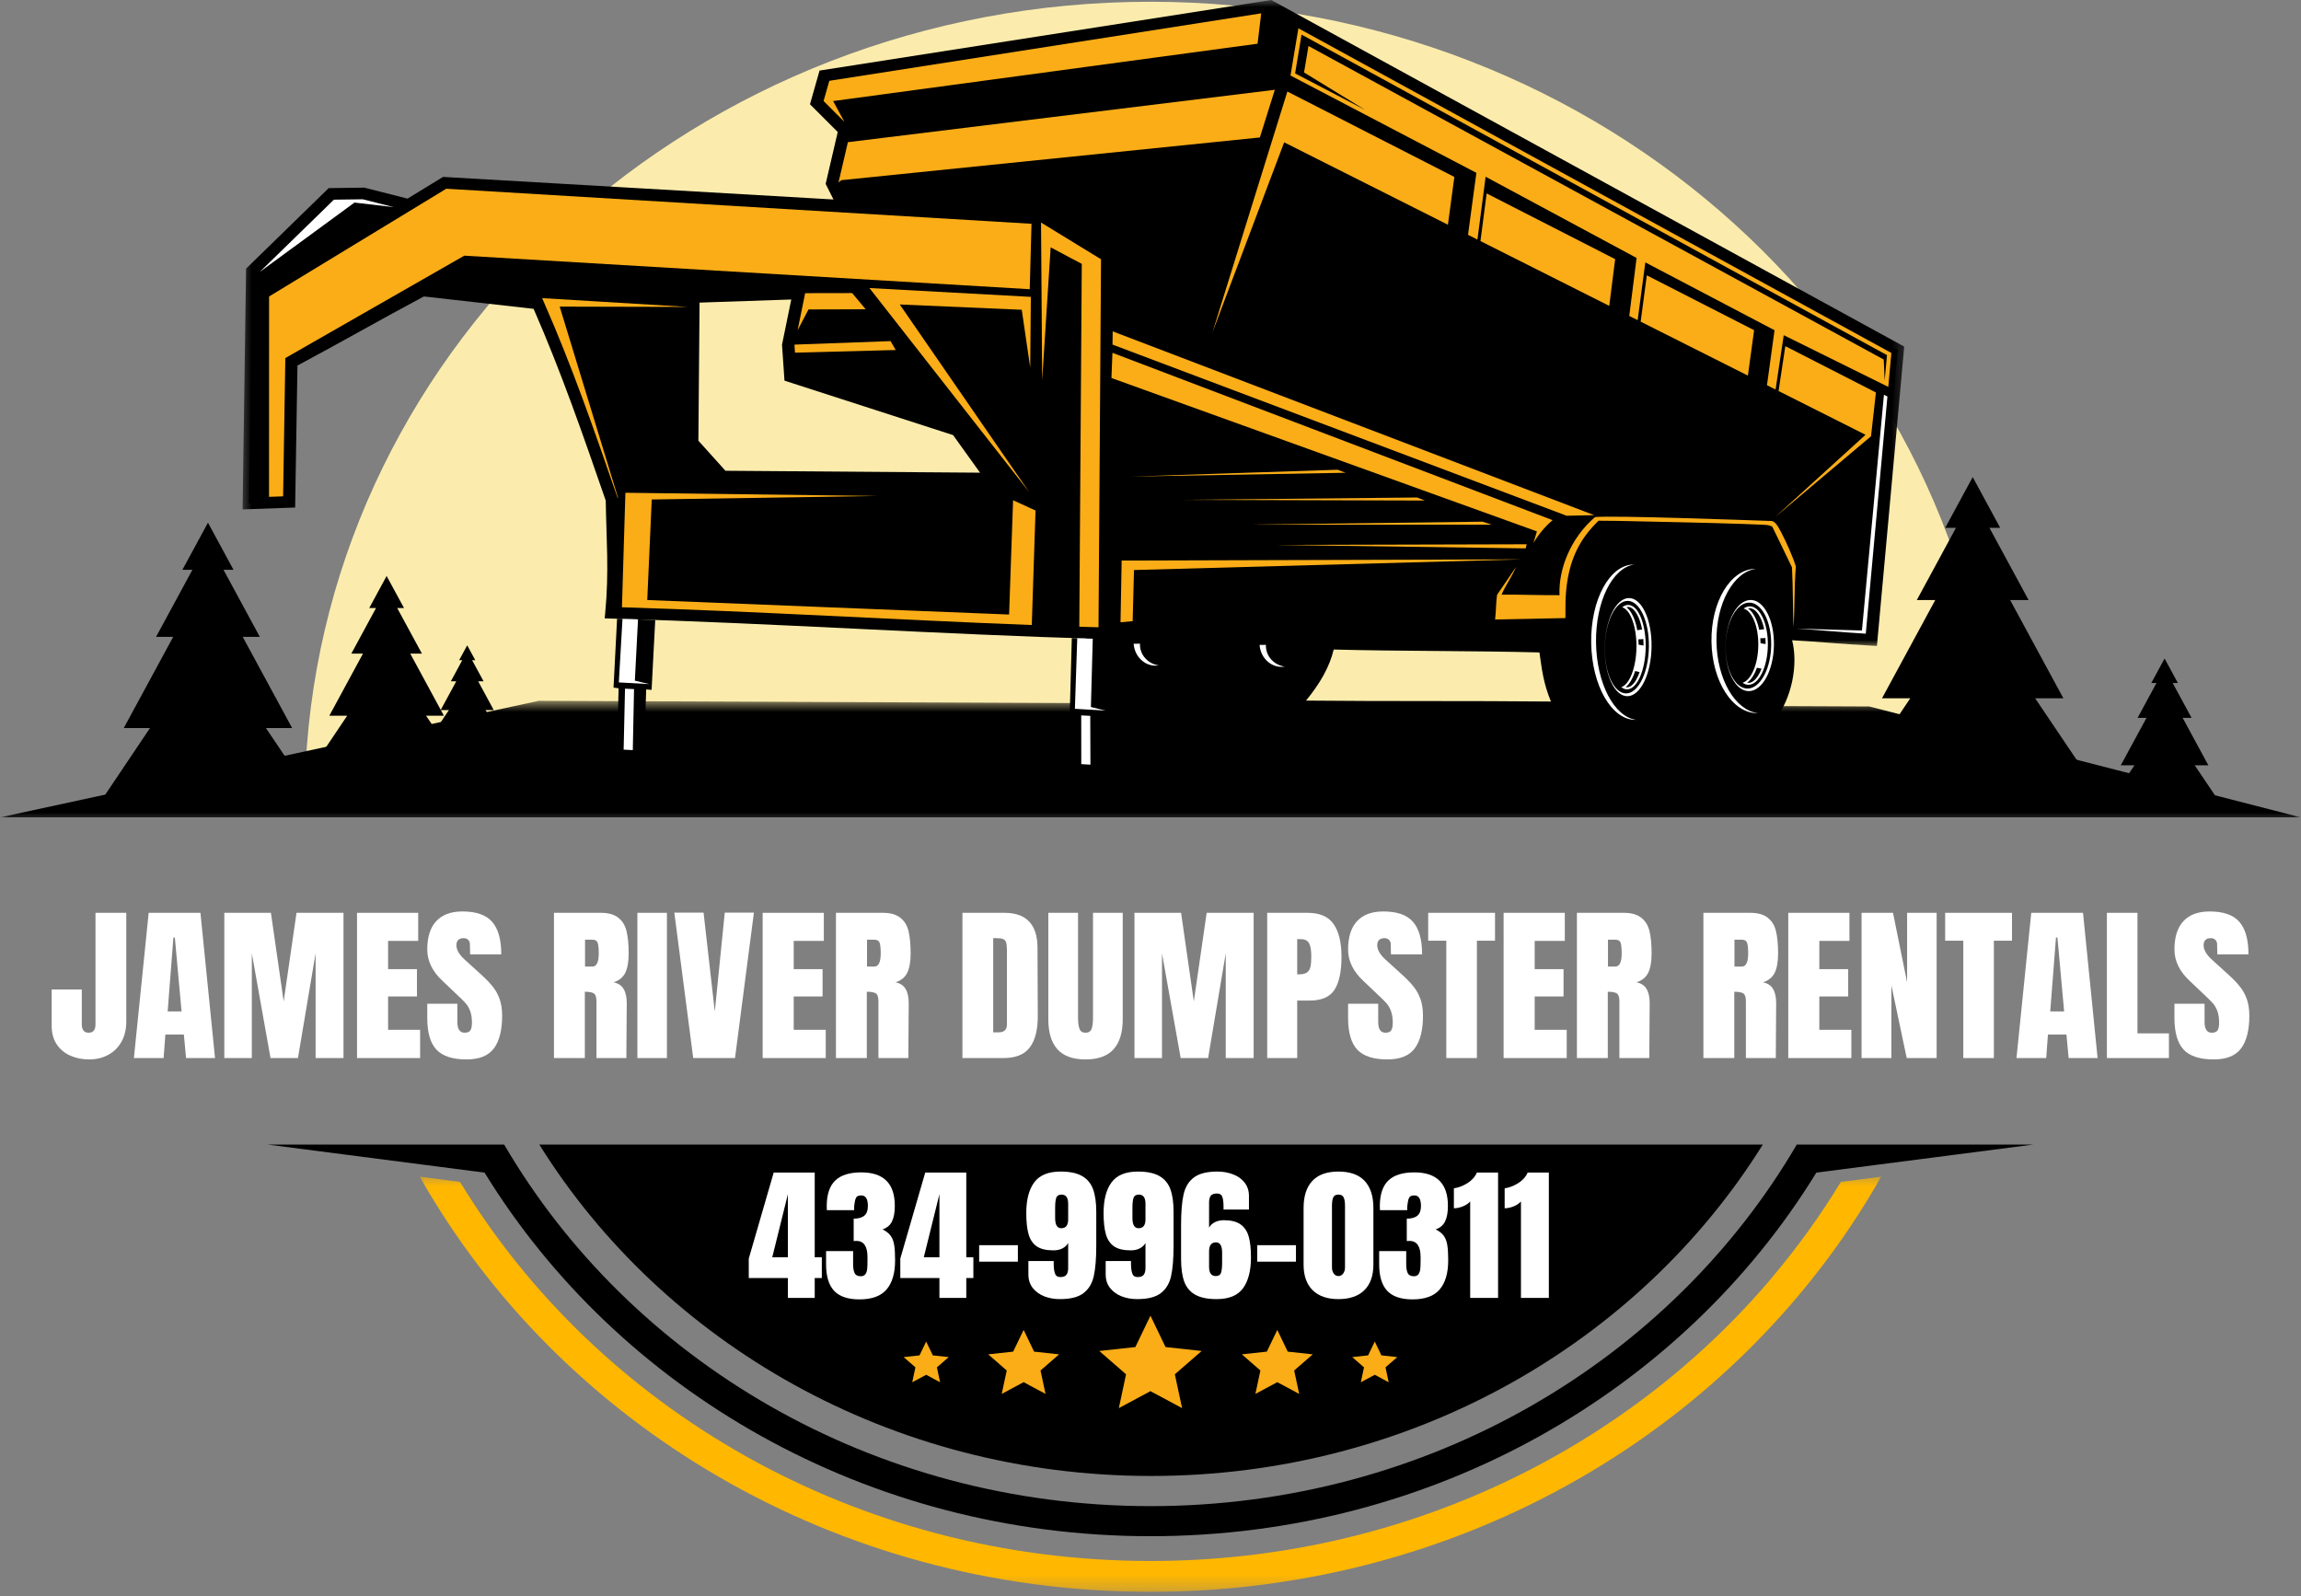
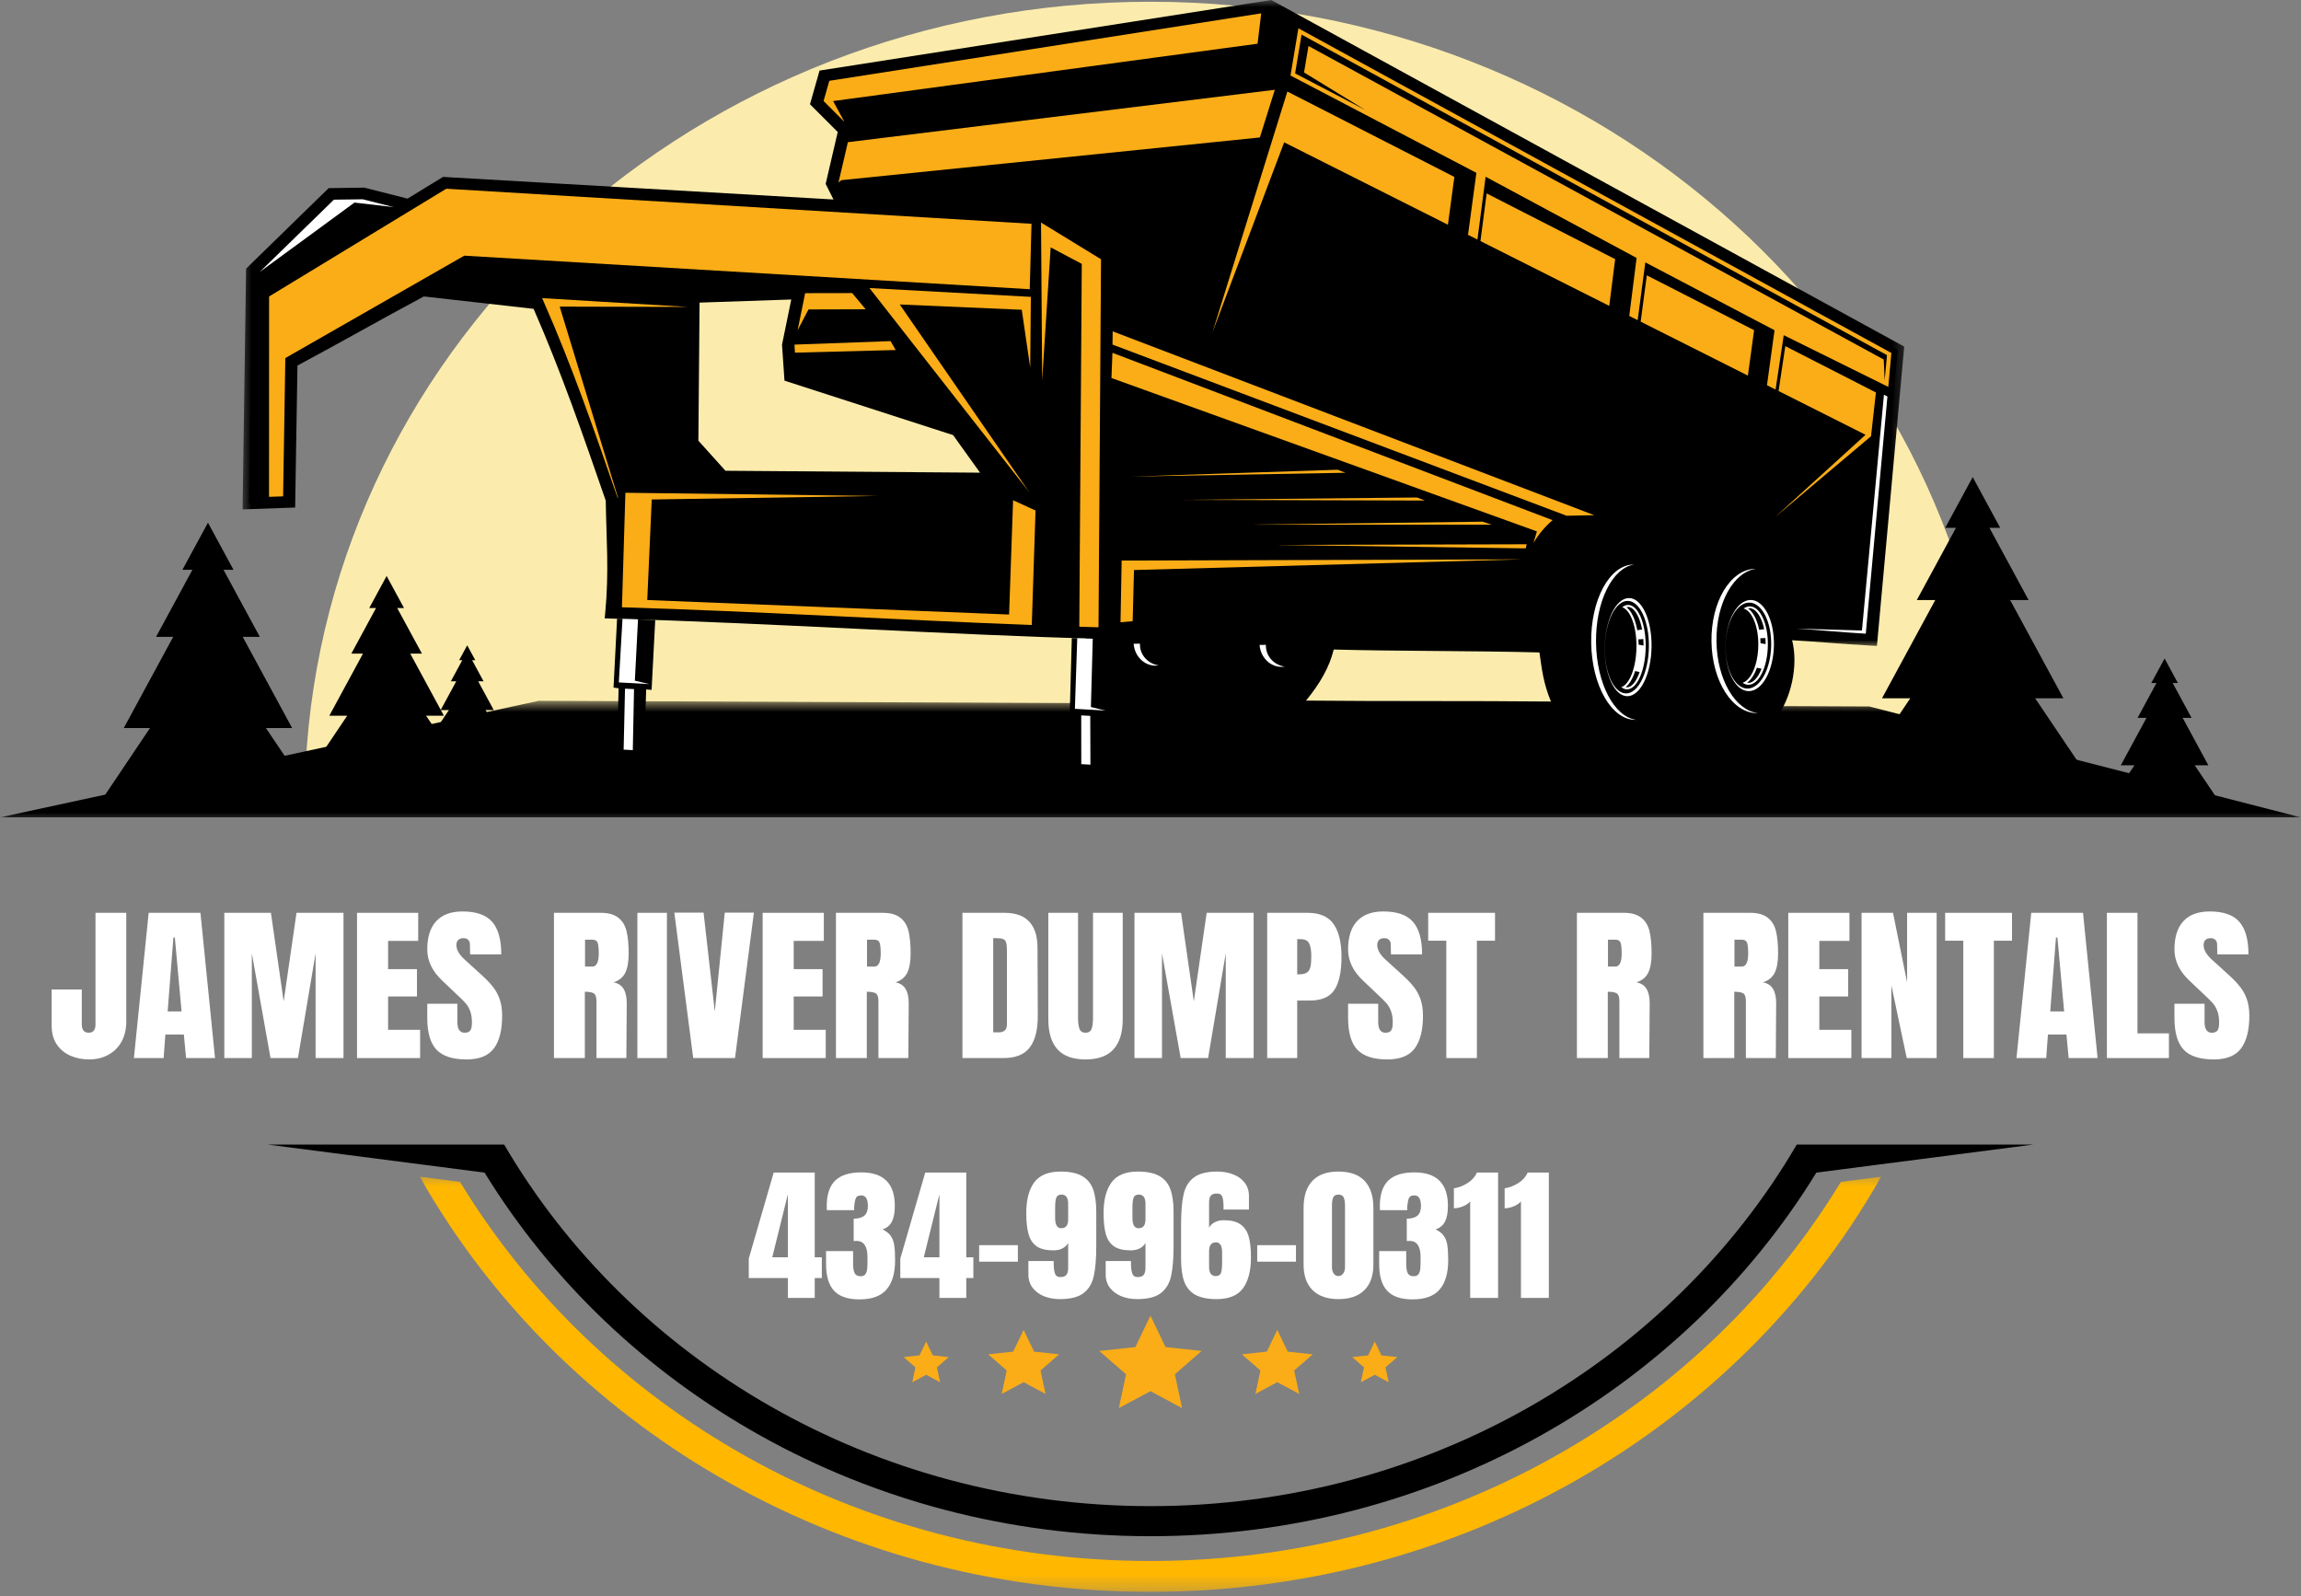
<svg xmlns="http://www.w3.org/2000/svg" width="160" height="111" viewBox="0 0 160 111" fill="none">
  <rect x="0" y="0" width="160" height="111" fill="#808080" stroke="none" />
  <path fill-rule="evenodd" clip-rule="evenodd" d="M79.997 0.122C111.523 0.122 137.254 23.678 138.744 53.267H21.251C22.741 23.678 48.472 0.122 79.997 0.122Z" fill="#FBECAD" />
  <path fill-rule="evenodd" clip-rule="evenodd" d="M126.3 81.537C117.015 96.656 99.757 106.818 79.997 106.818C60.237 106.818 42.98 96.656 33.695 81.537L18.626 79.588H35.058C43.822 94.58 60.661 104.727 79.997 104.727C99.334 104.727 116.173 94.58 124.937 79.588H141.369L126.3 81.537Z" fill="black" />
-   <path fill-rule="evenodd" clip-rule="evenodd" d="M122.575 79.588C113.971 93.381 98.144 102.63 80.038 102.63C61.933 102.63 46.104 93.381 37.502 79.588H122.575Z" fill="black" />
  <mask id="mask0_3875_562" style="mask-type:luminance" maskUnits="userSpaceOnUse" x="29" y="81" width="102" height="30">
    <path d="M29.015 81.536H130.992V110.689H29.015V81.536Z" fill="white" />
  </mask>
  <g mask="url(#mask0_3875_562)">
    <path fill-rule="evenodd" clip-rule="evenodd" d="M31.99 82.182C41.557 97.936 59.471 108.541 79.997 108.541C97.481 108.541 113.071 100.845 123.222 88.829L123.218 88.826C124.984 86.735 126.587 84.515 128.004 82.182L130.807 81.819C129.84 83.526 128.782 85.178 127.632 86.78C116.838 101.761 99.127 110.689 79.997 110.689C58.016 110.689 38.91 99.003 29.186 81.819L31.99 82.182Z" fill="#FFB700" />
  </g>
  <mask id="mask1_3875_562" style="mask-type:luminance" maskUnits="userSpaceOnUse" x="0" y="48" width="160" height="10">
    <path d="M0 48.694H160V57.209H0V48.694Z" fill="white" />
  </mask>
  <g mask="url(#mask1_3875_562)">
    <path fill-rule="evenodd" clip-rule="evenodd" d="M37.464 48.73L129.981 49.124L159.98 56.832H0.015L37.464 48.73Z" fill="black" />
  </g>
  <path fill-rule="evenodd" clip-rule="evenodd" d="M124.607 44.48C125.084 46.342 124.505 48.626 123.51 49.925C127.264 50.071 140.254 54.485 144.009 54.63C139.799 54.974 124.513 53.024 120.303 53.37C104.978 54.621 92.195 53.417 76.87 54.67C80.005 55.202 86.185 54.355 89.32 54.887C73.7 53.37 49.199 54.811 33.578 53.295C35.342 53.121 42.663 52.217 44.427 52.042L75.908 50.557C75.915 48.271 75.31 43.279 75.318 40.995C80.843 40.468 86.37 39.941 91.897 39.415C97.026 39.084 102.153 38.753 107.281 38.42C107.281 38.42 107.576 33.734 108.654 33.377C109.733 33.021 118.995 33.018 118.995 33.018C121.293 33.865 123.59 34.711 125.889 35.558C126.145 36.812 126.404 38.065 126.662 39.318C125.977 41.04 125.292 42.76 124.607 44.48ZM107.046 45.367C107.209 46.505 107.311 47.495 107.846 48.78C102.344 48.723 96.316 48.772 90.814 48.715C91.802 47.51 92.454 46.36 92.739 45.164C97.227 45.286 102.558 45.245 107.046 45.367Z" fill="black" />
  <mask id="mask2_3875_562" style="mask-type:luminance" maskUnits="userSpaceOnUse" x="16" y="0" width="117" height="46">
    <path d="M16.641 0H132.699V45.045H16.641V0Z" fill="white" />
  </mask>
  <g mask="url(#mask2_3875_562)">
    <path fill-rule="evenodd" clip-rule="evenodd" d="M111.523 37.015C112.173 37.017 112.826 37.036 113.475 37.048C114.733 37.072 115.993 37.099 117.252 37.131C118.485 37.159 119.718 37.191 120.952 37.23C121.38 37.245 121.81 37.259 122.238 37.279C122.353 37.284 122.495 37.286 122.627 37.295C123.003 38.078 123.388 38.857 123.763 39.641C123.837 41.131 123.808 42.62 123.883 44.111L123.902 44.478L124.288 44.5C126.227 44.605 128.157 44.787 130.095 44.893L130.512 44.915L132.41 24.101L88.394 0L56.987 4.907L56.322 7.249L58.252 9.178L57.412 12.788L57.957 13.871L30.808 12.301L28.338 13.811L25.331 13.047L22.854 13.081L17.111 18.681L16.869 35.42L20.523 35.29L20.684 25.417C23.631 23.844 26.526 22.184 29.474 20.613C32.018 20.889 34.558 21.198 37.103 21.475C39.02 25.846 40.565 30.314 42.12 34.81C42.138 36.071 42.198 37.332 42.22 38.593C42.243 39.923 42.215 41.239 42.088 42.565L42.047 42.997L42.503 43.011C53.889 43.336 65.253 44.107 76.636 44.432H76.658C87.53 44.204 98.404 44.003 109.275 43.775L109.688 43.765L109.696 43.372C109.715 42.41 109.67 41.513 109.821 40.552C110.045 39.148 110.533 38.043 111.523 37.015ZM55.021 20.825L54.377 23.969L54.549 26.468L66.273 30.254L68.148 32.867L50.444 32.734L48.562 30.643L48.644 21.041L55.021 20.825Z" fill="black" />
  </g>
  <path fill-rule="evenodd" clip-rule="evenodd" d="M17.306 34.996L17.539 18.849L23.038 13.488L25.278 13.458L28.411 14.251L30.921 12.718L58.659 14.321L57.866 12.739L58.721 9.055L56.801 7.134L57.331 5.268L88.312 0.428L131.959 24.324L130.12 44.484C127.795 44.358 126.639 44.218 124.313 44.092C124.223 42.321 124.28 41.315 124.19 39.544C123.955 39.05 123.157 37.413 122.92 36.919C122.702 36.824 112.375 36.603 111.336 36.606C110.601 37.335 109.723 38.425 109.396 40.49C109.228 41.556 109.285 42.329 109.266 43.366C98.207 43.599 87.709 43.791 76.65 44.023C65.321 43.7 53.846 42.926 42.517 42.603C42.795 39.7 42.587 37.414 42.548 34.742C40.85 29.826 39.397 25.609 37.403 21.096C34.63 20.795 32.158 20.491 29.386 20.192C26.333 21.815 23.311 23.553 20.258 25.176L20.099 34.898L17.306 34.996ZM55.546 20.398L54.811 23.996L54.959 26.169L66.548 29.91L68.966 33.282L50.244 33.141L48.13 30.792L48.217 20.647L55.546 20.398Z" fill="black" />
  <path fill-rule="evenodd" clip-rule="evenodd" d="M61.926 23.719L55.257 23.961L55.244 24.021L55.279 24.522L62.283 24.338L61.926 23.719Z" fill="#FBAD17" />
  <path fill-rule="evenodd" clip-rule="evenodd" d="M55.987 20.385L59.254 20.379L60.196 21.505L56.219 21.517L55.461 22.965L55.987 20.385Z" fill="#FBAD17" />
  <path fill-rule="evenodd" clip-rule="evenodd" d="M131.242 27.569L129.737 44.063C128.062 43.965 126.589 43.813 124.914 43.713L129.47 43.841L131 27.451L131.242 27.569Z" fill="white" />
  <path fill-rule="evenodd" clip-rule="evenodd" d="M90.284 1.967L131.517 24.543L131.302 26.901L124.033 23.307L123.465 27.086L122.867 26.785L123.392 22.962L114.408 18.245L113.875 22.262L113.291 21.969L113.801 17.935L103.303 12.29L102.734 16.658L102.079 16.329L102.661 12.019L89.735 5.252L90.284 1.967Z" fill="#FBAD17" />
  <path fill-rule="evenodd" clip-rule="evenodd" d="M90.504 2.406L131.212 24.695L131.05 26.465L130.985 25L90.985 3.198L90.677 5.038L94.936 7.648L90.055 5.105L90.504 2.406Z" fill="black" />
-   <path fill-rule="evenodd" clip-rule="evenodd" d="M108.85 42.977C107.221 43.01 105.591 43.043 103.961 43.076C104.038 42.473 104.009 41.999 104.098 41.359C104.498 40.78 105.029 39.993 105.428 39.415C105.134 40.083 104.704 40.677 104.411 41.347C105.709 41.334 107.143 41.398 108.441 41.385C108.361 39.554 109.221 37.403 110.913 35.952C112.39 35.835 121.24 36.161 123.183 36.226C123.437 36.255 123.627 36.576 123.865 37.034C124.202 37.688 124.632 38.62 124.875 39.385C124.754 40.913 124.805 42.277 124.712 43.607C124.66 42.246 124.678 40.886 124.608 39.526L124.605 39.45L124.572 39.38C124.153 38.502 123.72 37.631 123.302 36.754L123.237 36.618L123.093 36.556C122.95 36.494 122.585 36.488 122.423 36.48C122.008 36.459 121.593 36.445 121.178 36.431C119.935 36.39 118.69 36.358 117.447 36.328C116.151 36.296 114.856 36.268 113.563 36.242C112.823 36.228 112.075 36.206 111.335 36.209H111.158L111.035 36.331C109.838 37.516 109.238 38.806 108.981 40.431C108.903 40.932 108.866 41.426 108.856 41.931C108.85 42.28 108.851 42.628 108.851 42.977H108.85Z" fill="#FBAD17" />
  <path fill-rule="evenodd" clip-rule="evenodd" d="M58.716 8.472L57.267 7.023L57.666 5.619L87.699 0.927L87.444 3.039L57.931 7.027L58.716 8.472Z" fill="#FBAD17" />
  <path fill-rule="evenodd" clip-rule="evenodd" d="M76.385 43.618C75.94 43.604 75.495 43.591 75.048 43.577L75.222 18.348L73.058 17.2L72.468 26.438L72.388 15.474L76.56 18.028L76.385 43.618Z" fill="#FBAD17" />
  <path fill-rule="evenodd" clip-rule="evenodd" d="M71.745 43.46C62.244 43.097 52.752 42.513 43.247 42.226L43.487 34.264L61.009 34.486L45.319 34.731L45.007 41.722L70.168 42.73L70.445 34.783L72.006 35.499L71.745 43.46Z" fill="#FBAD17" />
  <path fill-rule="evenodd" clip-rule="evenodd" d="M42.947 34.619V34.617C41.353 30.005 39.768 25.423 37.79 20.943L37.697 20.73L47.83 21.342L38.918 21.32L42.98 34.624L42.947 34.619Z" fill="#FBAD17" />
  <path fill-rule="evenodd" clip-rule="evenodd" d="M18.061 18.911L23.218 13.884L25.226 13.857L27.383 14.403L24.649 14.086L18.061 18.911Z" fill="white" />
  <path fill-rule="evenodd" clip-rule="evenodd" d="M19.841 24.897L19.686 34.513L18.707 34.547L18.711 20.616L31.033 13.123L71.725 15.561L71.603 20.11L32.283 17.778L19.841 24.897Z" fill="#FBAD17" />
  <path fill-rule="evenodd" clip-rule="evenodd" d="M71.68 20.642L60.456 20.029L71.57 34.226L62.564 21.171L71.048 21.54L71.636 25.556L71.68 20.642Z" fill="#FBAD17" />
  <path fill-rule="evenodd" clip-rule="evenodd" d="M77.915 43.27L77.995 38.977L105.888 38.893L78.852 39.636L78.76 43.192L77.915 43.27Z" fill="#FBAD17" />
  <path fill-rule="evenodd" clip-rule="evenodd" d="M58.501 12.528L58.306 12.691L58.957 9.886L88.645 6.243L87.605 9.558L58.501 12.528Z" fill="#FBAD17" />
  <path fill-rule="evenodd" clip-rule="evenodd" d="M110.856 35.823L77.371 23.041L77.358 23.961L108.935 35.862L110.856 35.823Z" fill="#FBAD17" />
  <path fill-rule="evenodd" clip-rule="evenodd" d="M107.958 36.168C97.757 32.289 87.555 28.41 77.353 24.533C77.332 25.116 77.308 25.701 77.285 26.285C87.147 29.839 97.009 33.395 106.869 36.95C106.789 37.219 106.709 37.487 106.628 37.756C106.969 37.18 107.401 36.645 107.958 36.168Z" fill="#FBAD17" />
  <path fill-rule="evenodd" clip-rule="evenodd" d="M84.31 23.105L89.294 9.897L100.681 15.626L101.129 12.303L89.517 6.365L84.31 23.105ZM102.943 16.763L111.9 21.269L112.31 18.019L103.374 13.45L102.943 16.763ZM114.083 22.366L121.54 26.117L121.972 22.959L114.511 19.145L114.083 22.366ZM123.672 27.189L129.719 30.232L123.42 35.965L130.102 30.335L130.442 27.291L124.142 24.069L123.672 27.189Z" fill="#FBAD17" />
  <path fill-rule="evenodd" clip-rule="evenodd" d="M93.562 32.873L93.009 32.663L78.613 33.138L93.562 32.873Z" fill="#FBAD17" />
  <path fill-rule="evenodd" clip-rule="evenodd" d="M99.082 34.805L98.531 34.593L82.188 34.756L99.082 34.805Z" fill="#FBAD17" />
  <path fill-rule="evenodd" clip-rule="evenodd" d="M103.731 36.485L103.086 36.274L86.699 36.482L103.731 36.485Z" fill="#FBAD17" />
  <path fill-rule="evenodd" clip-rule="evenodd" d="M106.088 38.13L106.159 37.845L88.687 37.891L106.088 38.13Z" fill="#FBAD17" />
  <path fill-rule="evenodd" clip-rule="evenodd" d="M77.185 44.421L77.035 49.831L76.658 49.801L76.618 54.416L74.725 54.351L74.736 49.716L74.383 49.666L74.528 44.367C75.231 44.391 75.933 44.411 76.636 44.432H76.66L77.185 44.421Z" fill="black" />
  <path fill-rule="evenodd" clip-rule="evenodd" d="M75.985 44.413L75.856 49.16L76.871 49.411L74.743 49.286L74.906 44.38C75.266 44.391 75.625 44.402 75.985 44.413Z" fill="white" />
  <path fill-rule="evenodd" clip-rule="evenodd" d="M75.823 53.17L75.186 53.133L75.183 49.744L75.811 49.776L75.823 53.17Z" fill="white" />
  <path fill-rule="evenodd" clip-rule="evenodd" d="M45.562 43.108L45.309 47.969L44.932 47.94L44.794 52.341L42.902 52.28L43.015 47.859L42.662 47.812L42.908 43.022C43.794 43.049 44.678 43.078 45.562 43.108Z" fill="black" />
  <path fill-rule="evenodd" clip-rule="evenodd" d="M44.364 43.068L44.145 47.329L45.155 47.568L43.03 47.451L43.285 43.034C43.645 43.045 44.004 43.056 44.364 43.068Z" fill="white" />
  <path fill-rule="evenodd" clip-rule="evenodd" d="M44.002 52.159L43.365 52.126L43.46 47.886L44.087 47.916L44.002 52.159Z" fill="white" />
  <path fill-rule="evenodd" clip-rule="evenodd" d="M113.585 39.255C111.918 39.275 110.601 41.709 110.643 44.693C110.685 47.676 112.07 50.075 113.735 50.054C113.748 50.054 113.761 50.054 113.775 50.053C112.25 49.855 111.02 47.536 110.98 44.688C110.94 41.841 112.105 39.492 113.625 39.255C113.611 39.255 113.598 39.255 113.585 39.255Z" fill="white" />
  <path fill-rule="evenodd" clip-rule="evenodd" d="M113.261 41.586C112.363 41.597 111.613 43.133 111.586 45.018C111.56 46.901 112.268 48.42 113.166 48.409C114.066 48.398 114.816 46.862 114.841 44.977C114.868 43.092 114.161 41.575 113.261 41.586ZM113.168 41.782C112.321 41.794 111.615 43.241 111.59 45.018C111.565 46.795 112.231 48.225 113.078 48.216C113.925 48.205 114.633 46.755 114.656 44.978C114.681 43.203 114.015 41.771 113.168 41.782Z" fill="white" />
  <path fill-rule="evenodd" clip-rule="evenodd" d="M113.21 42.063C113.068 42.064 112.93 42.121 112.801 42.224C113.376 42.414 113.806 43.578 113.791 44.989C113.776 46.404 113.32 47.578 112.74 47.782C112.866 47.882 113.003 47.934 113.145 47.932C113.838 47.924 114.416 46.603 114.435 44.982C114.451 43.361 113.905 42.055 113.21 42.063Z" fill="white" />
  <path fill-rule="evenodd" clip-rule="evenodd" d="M113.098 42.224C113.135 42.213 113.173 42.207 113.211 42.205C113.575 42.202 113.838 42.698 113.95 42.964C114.055 43.217 114.131 43.493 114.185 43.776C114.08 43.783 113.961 43.797 113.85 43.824C113.805 43.577 113.743 43.333 113.66 43.103C113.555 42.812 113.375 42.438 113.098 42.224ZM114.268 44.429C114.278 44.584 114.283 44.738 114.285 44.887C114.188 44.866 114.068 44.844 113.941 44.826C113.94 44.701 113.935 44.575 113.926 44.448C114.05 44.456 114.173 44.454 114.268 44.429ZM114.011 46.729C113.98 46.824 113.943 46.917 113.905 47.007C113.786 47.278 113.51 47.785 113.143 47.79C113.106 47.79 113.073 47.786 113.04 47.777C113.32 47.559 113.508 47.181 113.62 46.889C113.648 46.812 113.673 46.736 113.698 46.66C113.798 46.686 113.905 46.711 114.011 46.729Z" fill="black" />
  <path fill-rule="evenodd" clip-rule="evenodd" d="M122.057 39.552C120.333 39.574 118.968 41.838 119.007 44.608C119.047 47.379 120.475 49.608 122.198 49.586C122.212 49.586 122.225 49.586 122.24 49.584C120.662 49.402 119.392 47.249 119.355 44.605C119.318 41.96 120.527 39.776 122.098 39.552C122.085 39.552 122.072 39.552 122.057 39.552Z" fill="white" />
  <path fill-rule="evenodd" clip-rule="evenodd" d="M121.72 41.719C120.79 41.73 120.012 43.159 119.982 44.909C119.952 46.66 120.682 48.07 121.612 48.057C122.542 48.046 123.32 46.618 123.35 44.868C123.38 43.116 122.652 41.706 121.72 41.719ZM121.623 41.901C120.747 41.912 120.013 43.258 119.985 44.909C119.957 46.559 120.645 47.89 121.522 47.879C122.398 47.867 123.132 46.52 123.16 44.869C123.187 43.219 122.5 41.89 121.623 41.901Z" fill="white" />
  <path fill-rule="evenodd" clip-rule="evenodd" d="M121.667 42.162C121.518 42.164 121.377 42.216 121.243 42.313C121.838 42.489 122.282 43.569 122.263 44.88C122.245 46.193 121.772 47.286 121.172 47.476C121.303 47.568 121.443 47.617 121.59 47.615C122.308 47.606 122.908 46.379 122.928 44.872C122.95 43.366 122.385 42.153 121.667 42.162Z" fill="white" />
  <path fill-rule="evenodd" clip-rule="evenodd" d="M121.55 42.311C121.588 42.302 121.627 42.295 121.668 42.295C122.043 42.291 122.315 42.752 122.43 42.999C122.538 43.233 122.618 43.49 122.672 43.752C122.563 43.759 122.442 43.772 122.325 43.797C122.28 43.567 122.217 43.341 122.13 43.127C122.022 42.856 121.837 42.509 121.55 42.311ZM122.757 44.358C122.768 44.503 122.773 44.646 122.773 44.784C122.673 44.765 122.55 44.744 122.42 44.728C122.418 44.613 122.413 44.495 122.403 44.377C122.532 44.385 122.658 44.381 122.757 44.358ZM122.488 46.496C122.455 46.584 122.418 46.67 122.377 46.754C122.255 47.006 121.967 47.478 121.588 47.482C121.552 47.482 121.517 47.479 121.482 47.471C121.772 47.267 121.967 46.917 122.082 46.645C122.112 46.575 122.138 46.504 122.165 46.432C122.268 46.456 122.378 46.478 122.488 46.496Z" fill="black" />
  <path fill-rule="evenodd" clip-rule="evenodd" d="M87.585 44.844C87.647 45.706 88.319 46.379 89.127 46.369C89.2 46.367 89.27 46.361 89.34 46.35C88.605 46.253 88.034 45.652 88.024 44.915C88.024 44.89 88.024 44.864 88.025 44.839L87.585 44.844Z" fill="white" />
  <path fill-rule="evenodd" clip-rule="evenodd" d="M78.828 44.763C78.888 45.623 79.56 46.296 80.37 46.287C80.442 46.285 80.513 46.279 80.583 46.268C79.848 46.171 79.277 45.569 79.267 44.834C79.267 44.807 79.267 44.782 79.267 44.757L78.828 44.763Z" fill="white" />
  <path fill-rule="evenodd" clip-rule="evenodd" d="M79.997 91.484L78.948 93.666L76.438 93.939L78.3 95.56L77.798 97.912L79.997 96.732L82.197 97.912L81.693 95.56L83.557 93.939L81.045 93.666L79.997 91.484Z" fill="#FBAD17" />
  <path fill-rule="evenodd" clip-rule="evenodd" d="M88.817 92.472L88.09 93.984L86.352 94.173L87.642 95.296L87.294 96.924L88.817 96.107L90.339 96.924L89.99 95.296L91.281 94.173L89.542 93.984L88.817 92.472Z" fill="#FBAD17" />
  <path fill-rule="evenodd" clip-rule="evenodd" d="M95.594 93.283L95.132 94.244L94.026 94.365L94.846 95.077L94.626 96.113L95.594 95.594L96.562 96.113L96.341 95.077L97.161 94.365L96.056 94.244L95.594 93.283Z" fill="#FBAD17" />
  <path fill-rule="evenodd" clip-rule="evenodd" d="M71.178 92.472L71.905 93.984L73.643 94.173L72.353 95.296L72.701 96.924L71.178 96.107L69.654 96.924L70.003 95.296L68.715 94.173L70.451 93.984L71.178 92.472Z" fill="#FBAD17" />
  <path fill-rule="evenodd" clip-rule="evenodd" d="M64.401 93.283L64.863 94.244L65.968 94.365L65.148 95.077L65.369 96.113L64.401 95.594L63.433 96.113L63.654 95.077L62.834 94.365L63.939 94.244L64.401 93.283Z" fill="#FBAD17" />
  <path fill-rule="evenodd" clip-rule="evenodd" d="M7.134 55.53L14.546 55.227L21.801 55.533L18.491 50.625H20.314L16.876 44.282H18.067L15.541 39.62H16.236L14.461 36.344L12.684 39.62H13.379L10.852 44.282H12.044L8.605 50.625H10.429L7.134 55.53Z" fill="black" />
  <path fill-rule="evenodd" clip-rule="evenodd" d="M21.898 53.105L26.943 52.899L31.88 53.106L29.628 49.768H30.868L28.528 45.45H29.34L27.619 42.278H28.093L26.884 40.05L25.676 42.278H26.148L24.429 45.45H25.239L22.899 49.768H24.141L21.898 53.105Z" fill="black" />
  <path fill-rule="evenodd" clip-rule="evenodd" d="M129.28 53.838L137.264 53.512L145.079 53.841L141.514 48.556H143.478L139.774 41.722H141.058L138.336 36.703H139.084L137.172 33.174L135.259 36.703H136.007L133.286 41.722H134.569L130.865 48.556H132.829L129.28 53.838Z" fill="black" />
  <path fill-rule="evenodd" clip-rule="evenodd" d="M146.704 55.766L150.558 55.607L154.331 55.767L152.61 53.214H153.558L151.77 49.915H152.39L151.076 47.492H151.438L150.515 45.788L149.59 47.492H149.951L148.638 49.915H149.258L147.469 53.214H148.418L146.704 55.766Z" fill="black" />
  <path fill-rule="evenodd" clip-rule="evenodd" d="M30.178 50.919L32.515 50.824L34.801 50.921L33.758 49.373H34.333L33.25 47.373H33.625L32.828 45.903H33.048L32.488 44.871L31.928 45.903H32.146L31.35 47.373H31.726L30.641 49.373H31.216L30.178 50.919Z" fill="black" />
  <path d="M6.194 73.666C5.709 73.666 5.267 73.574 4.867 73.393C4.47 73.213 4.16 72.948 3.933 72.601C3.707 72.251 3.593 71.828 3.593 71.334V68.806H5.687V71.22C5.687 71.398 5.724 71.542 5.8 71.651C5.88 71.757 6.002 71.809 6.167 71.809C6.327 71.809 6.444 71.762 6.52 71.664C6.6 71.562 6.64 71.423 6.64 71.246V63.472H8.78V71.043C8.78 71.567 8.67 72.028 8.454 72.424C8.235 72.822 7.929 73.127 7.534 73.343C7.142 73.558 6.695 73.666 6.194 73.666Z" fill="white" />
  <path d="M9.311 73.571L10.338 63.472H13.938L14.952 73.571H12.938L12.785 71.936H11.498L11.378 73.571H9.311ZM11.658 70.327H12.625L12.158 65.189H12.058L11.658 70.327Z" fill="white" />
  <path d="M15.598 73.571V63.472H18.838L19.725 69.63L20.618 63.472H23.885V73.571H21.945V66.291L20.718 73.571H18.811L17.511 66.291V73.571H15.598Z" fill="white" />
  <path d="M24.826 73.571V63.472H29.08V65.424H26.986V67.388H28.993V69.288H26.986V71.607H29.213V73.571H24.826Z" fill="white" />
  <path d="M32.443 73.666C31.478 73.666 30.78 73.441 30.35 72.988C29.923 72.532 29.71 71.797 29.71 70.783V69.795H31.803V71.056C31.803 71.559 31.971 71.809 32.31 71.809C32.496 71.809 32.626 71.757 32.703 71.651C32.778 71.542 32.816 71.363 32.816 71.113C32.816 70.783 32.773 70.511 32.69 70.295C32.61 70.08 32.505 69.901 32.376 69.757C32.246 69.61 32.018 69.383 31.69 69.079L30.776 68.211C30.065 67.552 29.71 66.822 29.71 66.019C29.71 65.157 29.916 64.503 30.33 64.055C30.746 63.604 31.356 63.377 32.156 63.377C33.116 63.377 33.805 63.618 34.223 64.1C34.645 64.581 34.856 65.335 34.856 66.361H32.69L32.676 65.671C32.676 65.536 32.636 65.43 32.556 65.354C32.48 65.275 32.373 65.234 32.236 65.234C32.066 65.234 31.94 65.278 31.856 65.367C31.776 65.452 31.736 65.568 31.736 65.715C31.736 66.044 31.933 66.386 32.33 66.741L33.57 67.869C33.858 68.135 34.096 68.388 34.283 68.629C34.473 68.867 34.626 69.147 34.743 69.472C34.858 69.798 34.916 70.184 34.916 70.631C34.916 71.629 34.725 72.384 34.343 72.899C33.96 73.411 33.326 73.666 32.443 73.666Z" fill="white" />
  <path d="M38.52 63.472H41.787C42.302 63.472 42.702 63.585 42.987 63.808C43.276 64.028 43.469 64.34 43.567 64.746C43.664 65.151 43.714 65.667 43.714 66.291C43.714 66.866 43.636 67.315 43.481 67.635C43.324 67.956 43.051 68.179 42.661 68.306C42.984 68.366 43.217 68.518 43.361 68.762C43.507 69.003 43.581 69.332 43.581 69.751L43.554 73.571H41.474V69.617C41.474 69.339 41.416 69.16 41.3 69.079C41.184 69 40.974 68.959 40.667 68.959V73.571H38.52V63.472ZM41.187 67.21C41.484 67.21 41.634 66.904 41.634 66.291C41.634 66.025 41.62 65.827 41.594 65.696C41.571 65.561 41.527 65.468 41.461 65.417C41.394 65.367 41.3 65.341 41.181 65.341H40.681V67.21H41.187Z" fill="white" />
  <path d="M44.321 73.571V63.472H46.374V73.571H44.321Z" fill="white" />
  <path d="M48.203 73.571L46.889 63.46H48.923L49.703 70.34L50.396 63.46H52.423L51.109 73.571H48.203Z" fill="white" />
  <path d="M53.031 73.571V63.472H57.285V65.424H55.191V67.388H57.198V69.288H55.191V71.607H57.418V73.571H53.031Z" fill="white" />
  <path d="M58.128 63.472H61.395C61.91 63.472 62.309 63.585 62.594 63.808C62.883 64.028 63.076 64.34 63.175 64.746C63.271 65.151 63.321 65.667 63.321 66.291C63.321 66.866 63.243 67.315 63.088 67.635C62.931 67.956 62.658 68.179 62.268 68.306C62.591 68.366 62.825 68.518 62.968 68.762C63.114 69.003 63.188 69.332 63.188 69.751L63.161 73.571H61.081V69.617C61.081 69.339 61.023 69.16 60.908 69.079C60.791 69 60.581 68.959 60.274 68.959V73.571H58.128V63.472ZM60.794 67.21C61.091 67.21 61.241 66.904 61.241 66.291C61.241 66.025 61.228 65.827 61.201 65.696C61.178 65.561 61.135 65.468 61.068 65.417C61.001 65.367 60.908 65.341 60.788 65.341H60.288V67.21H60.794Z" fill="white" />
  <path d="M66.923 63.472H69.85C70.61 63.472 71.178 63.673 71.557 64.074C71.938 64.472 72.133 65.062 72.143 65.848L72.163 70.574C72.172 71.567 71.99 72.315 71.617 72.817C71.247 73.32 70.633 73.571 69.776 73.571H66.923V63.472ZM69.43 71.784C69.82 71.784 70.016 71.605 70.016 71.246V66.032C70.016 65.804 69.996 65.636 69.957 65.525C69.92 65.411 69.852 65.335 69.75 65.297C69.651 65.256 69.5 65.234 69.296 65.234H69.063V71.784H69.43Z" fill="white" />
  <path d="M75.482 73.666C74.605 73.666 73.955 73.431 73.528 72.962C73.105 72.49 72.895 71.79 72.895 70.865V63.472H74.962V70.783C74.962 71.105 74.995 71.356 75.062 71.537C75.129 71.719 75.269 71.809 75.482 71.809C75.695 71.809 75.835 71.721 75.902 71.543C75.969 71.366 76.002 71.113 76.002 70.783V63.472H78.069V70.865C78.069 71.79 77.855 72.49 77.429 72.962C77.005 73.431 76.357 73.666 75.482 73.666Z" fill="white" />
  <path d="M78.885 73.571V63.472H82.126L83.012 69.63L83.906 63.472H87.172V73.571H85.232V66.291L84.006 73.571H82.099L80.799 66.291V73.571H78.885Z" fill="white" />
  <path d="M88.114 63.472H90.921C91.769 63.472 92.374 63.735 92.734 64.258C93.097 64.777 93.281 65.538 93.281 66.538C93.281 67.544 93.121 68.303 92.801 68.813C92.481 69.32 91.902 69.573 91.067 69.573H90.201V73.571H88.114V63.472ZM90.327 67.749C90.581 67.749 90.767 67.704 90.887 67.615C91.007 67.527 91.084 67.398 91.121 67.229C91.161 67.061 91.181 66.82 91.181 66.507C91.181 66.081 91.129 65.775 91.027 65.588C90.929 65.398 90.731 65.303 90.434 65.303H90.201V67.749H90.327Z" fill="white" />
  <path d="M96.473 73.666C95.508 73.666 94.809 73.441 94.379 72.988C93.953 72.532 93.739 71.797 93.739 70.783V69.795H95.833V71.056C95.833 71.559 96.001 71.809 96.339 71.809C96.526 71.809 96.656 71.757 96.733 71.651C96.808 71.542 96.846 71.363 96.846 71.113C96.846 70.783 96.803 70.511 96.719 70.295C96.639 70.08 96.534 69.901 96.406 69.757C96.276 69.61 96.048 69.383 95.719 69.079L94.806 68.211C94.094 67.552 93.739 66.822 93.739 66.019C93.739 65.157 93.946 64.503 94.359 64.055C94.776 63.604 95.386 63.377 96.186 63.377C97.146 63.377 97.835 63.618 98.253 64.1C98.674 64.581 98.886 65.335 98.886 66.361H96.719L96.706 65.671C96.706 65.536 96.666 65.43 96.586 65.354C96.509 65.275 96.403 65.234 96.266 65.234C96.096 65.234 95.969 65.278 95.886 65.367C95.806 65.452 95.766 65.568 95.766 65.715C95.766 66.044 95.963 66.386 96.359 66.741L97.6 67.869C97.888 68.135 98.126 68.388 98.313 68.629C98.503 68.867 98.656 69.147 98.773 69.472C98.888 69.798 98.946 70.184 98.946 70.631C98.946 71.629 98.754 72.384 98.373 72.899C97.99 73.411 97.356 73.666 96.473 73.666Z" fill="white" />
  <path d="M100.569 73.571V65.411H99.309V63.472H103.956V65.411H102.696V73.571H100.569Z" fill="white" />
-   <path d="M104.554 73.571V63.472H108.808V65.424H106.714V67.388H108.721V69.288H106.714V71.607H108.941V73.571H104.554Z" fill="white" />
  <path d="M109.651 63.472H112.918C113.433 63.472 113.833 63.585 114.118 63.808C114.406 64.028 114.599 64.34 114.698 64.746C114.794 65.151 114.844 65.667 114.844 66.291C114.844 66.866 114.766 67.315 114.611 67.635C114.454 67.956 114.181 68.179 113.791 68.306C114.114 68.366 114.348 68.518 114.491 68.762C114.638 69.003 114.711 69.332 114.711 69.751L114.684 73.571H112.604V69.617C112.604 69.339 112.546 69.16 112.431 69.079C112.314 69 112.104 68.959 111.798 68.959V73.571H109.651V63.472ZM112.318 67.21C112.614 67.21 112.764 66.904 112.764 66.291C112.764 66.025 112.751 65.827 112.724 65.696C112.701 65.561 112.658 65.468 112.591 65.417C112.524 65.367 112.431 65.341 112.311 65.341H111.811V67.21H112.318Z" fill="white" />
  <path d="M118.446 63.472H121.713C122.228 63.472 122.628 63.585 122.913 63.808C123.201 64.028 123.395 64.34 123.493 64.746C123.59 65.151 123.64 65.667 123.64 66.291C123.64 66.866 123.561 67.315 123.406 67.635C123.25 67.956 122.976 68.179 122.586 68.306C122.91 68.366 123.143 68.518 123.286 68.762C123.433 69.003 123.506 69.332 123.506 69.751L123.48 73.571H121.4V69.617C121.4 69.339 121.341 69.16 121.226 69.079C121.11 69 120.9 68.959 120.593 68.959V73.571H118.446V63.472ZM121.113 67.21C121.41 67.21 121.56 66.904 121.56 66.291C121.56 66.025 121.546 65.827 121.52 65.696C121.496 65.561 121.453 65.468 121.386 65.417C121.32 65.367 121.226 65.341 121.106 65.341H120.606V67.21H121.113Z" fill="white" />
  <path d="M124.347 73.571V63.472H128.601V65.424H126.507V67.388H128.514V69.288H126.507V71.607H128.734V73.571H124.347Z" fill="white" />
  <path d="M129.444 73.571V63.472H131.63L132.61 68.306V63.472H134.664V73.571H132.584L131.517 68.515V73.571H129.444Z" fill="white" />
  <path d="M136.518 73.571V65.411H135.257V63.472H139.904V65.411H138.644V73.571H136.518Z" fill="white" />
  <path d="M140.216 73.571L141.243 63.472H144.843L145.856 73.571H143.843L143.69 71.936H142.403L142.283 73.571H140.216ZM142.563 70.327H143.53L143.063 65.189H142.963L142.563 70.327Z" fill="white" />
  <path d="M146.503 73.571V63.472H148.629V71.854H150.816V73.571H146.503Z" fill="white" />
  <path d="M153.934 73.666C152.969 73.666 152.27 73.441 151.84 72.988C151.414 72.532 151.2 71.797 151.2 70.783V69.795H153.294V71.056C153.294 71.559 153.462 71.809 153.8 71.809C153.987 71.809 154.117 71.757 154.194 71.651C154.269 71.542 154.307 71.363 154.307 71.113C154.307 70.783 154.264 70.511 154.18 70.295C154.1 70.08 153.995 69.901 153.867 69.757C153.737 69.61 153.509 69.383 153.18 69.079L152.267 68.211C151.555 67.552 151.2 66.822 151.2 66.019C151.2 65.157 151.407 64.503 151.82 64.055C152.237 63.604 152.847 63.377 153.647 63.377C154.607 63.377 155.296 63.618 155.714 64.1C156.136 64.581 156.347 65.335 156.347 66.361H154.18L154.167 65.671C154.167 65.536 154.127 65.43 154.047 65.354C153.97 65.275 153.864 65.234 153.727 65.234C153.557 65.234 153.43 65.278 153.347 65.367C153.267 65.452 153.227 65.568 153.227 65.715C153.227 66.044 153.424 66.386 153.82 66.741L155.061 67.869C155.349 68.135 155.587 68.388 155.774 68.629C155.964 68.867 156.117 69.147 156.234 69.472C156.349 69.798 156.407 70.184 156.407 70.631C156.407 71.629 156.216 72.384 155.834 72.899C155.451 73.411 154.817 73.666 153.934 73.666Z" fill="white" />
  <path d="M54.786 90.25V88.868H52.066V87.513L53.799 81.532H56.652V87.424H57.146V88.868H56.652V90.25H54.786ZM53.699 87.424H54.786V83.034L53.699 87.424Z" fill="white" />
  <path d="M59.761 90.351C58.956 90.351 58.368 90.151 57.994 89.749C57.624 89.348 57.441 88.734 57.441 87.906V86.993H59.321V87.906C59.321 88.172 59.356 88.379 59.428 88.526C59.498 88.671 59.641 88.742 59.854 88.742C60.004 88.742 60.114 88.691 60.181 88.59C60.248 88.488 60.288 88.368 60.301 88.229C60.314 88.089 60.321 87.89 60.321 87.627V87.411C60.321 86.661 60.063 86.284 59.548 86.284C59.454 86.284 59.391 86.288 59.361 86.296V84.738C59.689 84.738 59.936 84.668 60.101 84.529C60.264 84.389 60.348 84.168 60.348 83.864C60.348 83.37 60.196 83.123 59.894 83.123C59.711 83.123 59.594 83.167 59.541 83.255C59.488 83.344 59.451 83.457 59.434 83.591C59.416 83.728 59.403 83.824 59.394 83.883V84.149H57.494L57.487 83.845C57.491 83.046 57.689 82.46 58.081 82.084C58.471 81.708 59.074 81.52 59.888 81.52C61.443 81.52 62.221 82.296 62.221 83.845C62.221 84.298 62.156 84.656 62.028 84.922C61.903 85.188 61.683 85.376 61.368 85.486C61.624 85.609 61.816 85.761 61.941 85.942C62.064 86.119 62.144 86.338 62.181 86.594C62.221 86.848 62.241 87.193 62.241 87.627C62.241 88.523 62.043 89.201 61.648 89.66C61.256 90.121 60.628 90.351 59.761 90.351Z" fill="white" />
  <path d="M65.323 90.25V88.868H62.603V87.513L64.336 81.532H67.19V87.424H67.683V88.868H67.19V90.25H65.323ZM64.236 87.424H65.323V83.034L64.236 87.424Z" fill="white" />
  <path d="M68.085 87.728V86.582H70.778V87.728H68.085Z" fill="white" />
  <path d="M73.695 90.332C73.299 90.332 72.935 90.265 72.602 90.135C72.272 90.001 72.009 89.806 71.809 89.553C71.609 89.296 71.509 88.982 71.509 88.615V87.684H73.269V87.855C73.269 88.146 73.297 88.377 73.355 88.545C73.412 88.715 73.537 88.799 73.729 88.799C73.929 88.799 74.069 88.748 74.149 88.647C74.232 88.542 74.275 88.384 74.275 88.171V86.429C74.19 86.586 74.059 86.711 73.882 86.803C73.704 86.897 73.492 86.942 73.249 86.942C72.75 86.942 72.364 86.851 72.089 86.664C71.817 86.474 71.629 86.193 71.522 85.821C71.415 85.451 71.362 84.96 71.362 84.351C71.362 83.426 71.545 82.715 71.915 82.216C72.284 81.714 72.895 81.463 73.749 81.463C74.375 81.463 74.869 81.564 75.229 81.767C75.592 81.969 75.85 82.273 76.002 82.679C76.152 83.084 76.229 83.61 76.229 84.256V86.613C76.229 87.51 76.171 88.216 76.055 88.735C75.939 89.252 75.699 89.646 75.335 89.92C74.975 90.196 74.429 90.332 73.695 90.332ZM73.795 85.403C74.115 85.403 74.275 85.199 74.275 84.788V83.699C74.275 83.278 74.122 83.065 73.815 83.065C73.624 83.065 73.502 83.138 73.449 83.281C73.395 83.425 73.369 83.659 73.369 83.984V84.694C73.369 85.167 73.51 85.403 73.795 85.403Z" fill="white" />
  <path d="M79.071 90.332C78.674 90.332 78.311 90.265 77.977 90.135C77.647 90.001 77.384 89.806 77.184 89.553C76.984 89.296 76.884 88.982 76.884 88.615V87.684H78.644V87.855C78.644 88.146 78.672 88.377 78.731 88.545C78.787 88.715 78.912 88.799 79.104 88.799C79.304 88.799 79.444 88.748 79.524 88.647C79.607 88.542 79.651 88.384 79.651 88.171V86.429C79.566 86.586 79.434 86.711 79.257 86.803C79.079 86.897 78.867 86.942 78.624 86.942C78.126 86.942 77.739 86.851 77.464 86.664C77.192 86.474 77.004 86.193 76.897 85.821C76.791 85.451 76.737 84.96 76.737 84.351C76.737 83.426 76.921 82.715 77.291 82.216C77.659 81.714 78.271 81.463 79.124 81.463C79.751 81.463 80.244 81.564 80.604 81.767C80.968 81.969 81.226 82.273 81.377 82.679C81.528 83.084 81.604 83.61 81.604 84.256V86.613C81.604 87.51 81.546 88.216 81.431 88.735C81.314 89.252 81.074 89.646 80.711 89.92C80.351 90.196 79.804 90.332 79.071 90.332ZM79.171 85.403C79.491 85.403 79.651 85.199 79.651 84.788V83.699C79.651 83.278 79.497 83.065 79.191 83.065C78.999 83.065 78.877 83.138 78.824 83.281C78.771 83.425 78.744 83.659 78.744 83.984V84.694C78.744 85.167 78.886 85.403 79.171 85.403Z" fill="white" />
  <path d="M84.6 90.332C83.973 90.332 83.476 90.231 83.113 90.028C82.753 89.825 82.496 89.521 82.346 89.115C82.199 88.71 82.126 88.183 82.126 87.532V85.181C82.126 84.282 82.183 83.575 82.299 83.059C82.414 82.54 82.654 82.145 83.019 81.874C83.383 81.6 83.928 81.463 84.653 81.463C85.048 81.463 85.413 81.529 85.746 81.659C86.083 81.786 86.35 81.979 86.546 82.235C86.746 82.489 86.846 82.799 86.846 83.167V84.104H85.079V83.927C85.079 83.628 85.053 83.398 84.999 83.236C84.946 83.072 84.82 82.989 84.62 82.989C84.419 82.989 84.276 83.04 84.193 83.141C84.113 83.243 84.073 83.4 84.073 83.61V85.365C84.161 85.2 84.294 85.074 84.473 84.985C84.65 84.893 84.859 84.846 85.1 84.846C85.596 84.846 85.981 84.941 86.253 85.131C86.528 85.321 86.719 85.603 86.826 85.973C86.933 86.345 86.986 86.832 86.986 87.43C86.986 88.355 86.801 89.071 86.433 89.578C86.063 90.082 85.453 90.332 84.6 90.332ZM84.533 88.729C84.723 88.729 84.846 88.658 84.9 88.514C84.953 88.366 84.98 88.127 84.98 87.798V87.094C84.98 86.623 84.836 86.385 84.553 86.385C84.233 86.385 84.073 86.593 84.073 87.006V88.083C84.073 88.514 84.226 88.729 84.533 88.729Z" fill="white" />
  <path d="M87.421 87.728V86.582H90.115V87.728H87.421Z" fill="white" />
  <path d="M93.065 90.332C92.292 90.332 91.693 90.126 91.272 89.711C90.853 89.293 90.645 88.701 90.645 87.931V83.997C90.645 83.173 90.847 82.546 91.252 82.115C91.655 81.681 92.26 81.463 93.065 81.463C93.879 81.463 94.487 81.681 94.892 82.115C95.295 82.546 95.499 83.173 95.499 83.997V87.931C95.499 88.708 95.287 89.304 94.865 89.717C94.447 90.127 93.847 90.332 93.065 90.332ZM93.065 88.729C93.202 88.729 93.314 88.67 93.398 88.552C93.482 88.434 93.525 88.295 93.525 88.133V83.832C93.525 83.583 93.493 83.393 93.432 83.262C93.374 83.132 93.252 83.065 93.065 83.065C92.882 83.065 92.762 83.132 92.705 83.262C92.647 83.393 92.618 83.583 92.618 83.832V88.133C92.618 88.295 92.658 88.434 92.738 88.552C92.822 88.67 92.932 88.729 93.065 88.729Z" fill="white" />
  <path d="M98.221 90.351C97.415 90.351 96.827 90.151 96.454 89.749C96.084 89.348 95.9 88.734 95.9 87.906V86.993H97.781V87.906C97.781 88.172 97.816 88.379 97.887 88.526C97.957 88.671 98.1 88.742 98.314 88.742C98.464 88.742 98.574 88.691 98.641 88.59C98.707 88.488 98.747 88.368 98.76 88.229C98.774 88.089 98.781 87.89 98.781 87.627V87.411C98.781 86.661 98.522 86.284 98.007 86.284C97.914 86.284 97.85 86.288 97.82 86.296V84.738C98.149 84.738 98.395 84.668 98.561 84.529C98.724 84.389 98.807 84.168 98.807 83.864C98.807 83.37 98.656 83.123 98.354 83.123C98.171 83.123 98.054 83.167 98.001 83.255C97.947 83.344 97.91 83.457 97.894 83.591C97.876 83.728 97.862 83.824 97.854 83.883V84.149H95.954L95.947 83.845C95.95 83.046 96.149 82.46 96.54 82.084C96.93 81.708 97.534 81.52 98.347 81.52C99.902 81.52 100.681 82.296 100.681 83.845C100.681 84.298 100.616 84.656 100.487 84.922C100.362 85.188 100.142 85.376 99.827 85.486C100.084 85.609 100.276 85.761 100.401 85.942C100.524 86.119 100.604 86.338 100.641 86.594C100.681 86.848 100.701 87.193 100.701 87.627C100.701 88.523 100.502 89.201 100.107 89.66C99.716 90.121 99.087 90.351 98.221 90.351Z" fill="white" />
  <path d="M102.229 83.541C102.109 83.68 101.939 83.794 101.722 83.883C101.504 83.971 101.296 84.016 101.096 84.016V82.628C101.411 82.582 101.722 82.464 102.029 82.274C102.339 82.084 102.563 81.836 102.696 81.532H104.169V90.25H102.229V83.541Z" fill="white" />
  <path d="M105.759 83.541C105.639 83.68 105.469 83.794 105.253 83.883C105.034 83.971 104.826 84.016 104.626 84.016V82.628C104.941 82.582 105.253 82.464 105.559 82.274C105.869 82.084 106.093 81.836 106.226 81.532H107.699V90.25H105.759V83.541Z" fill="white" />
</svg>